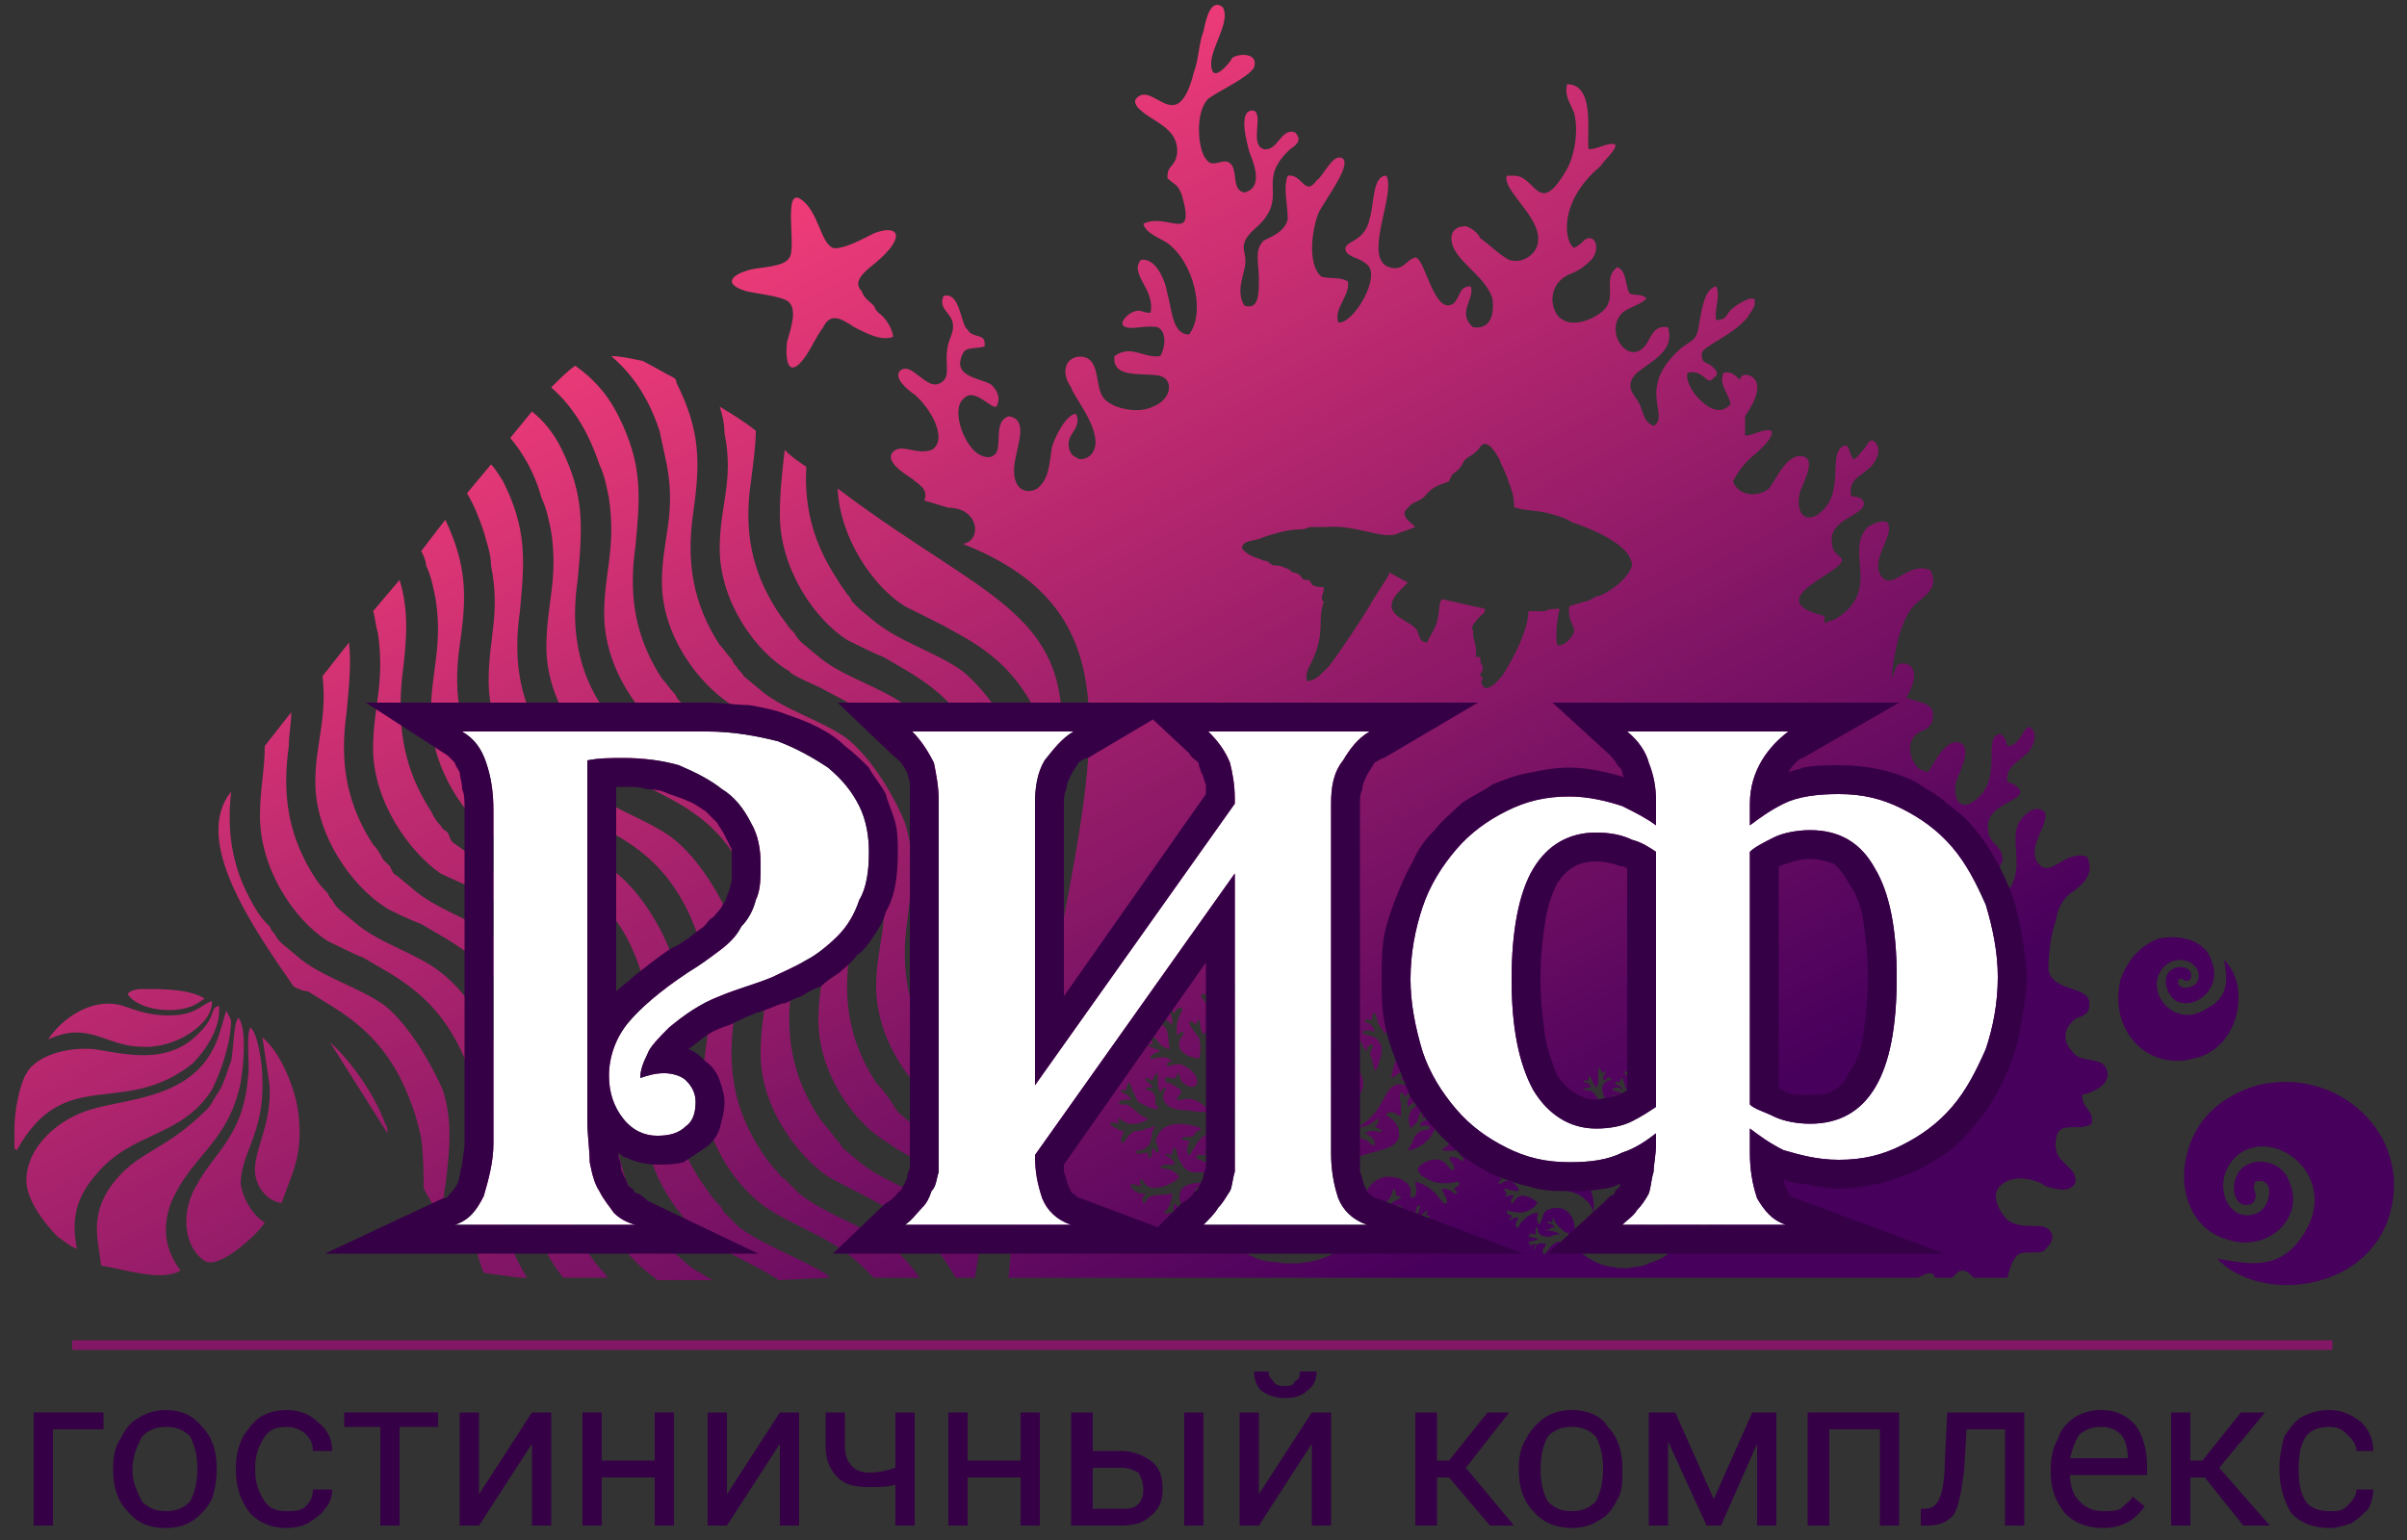
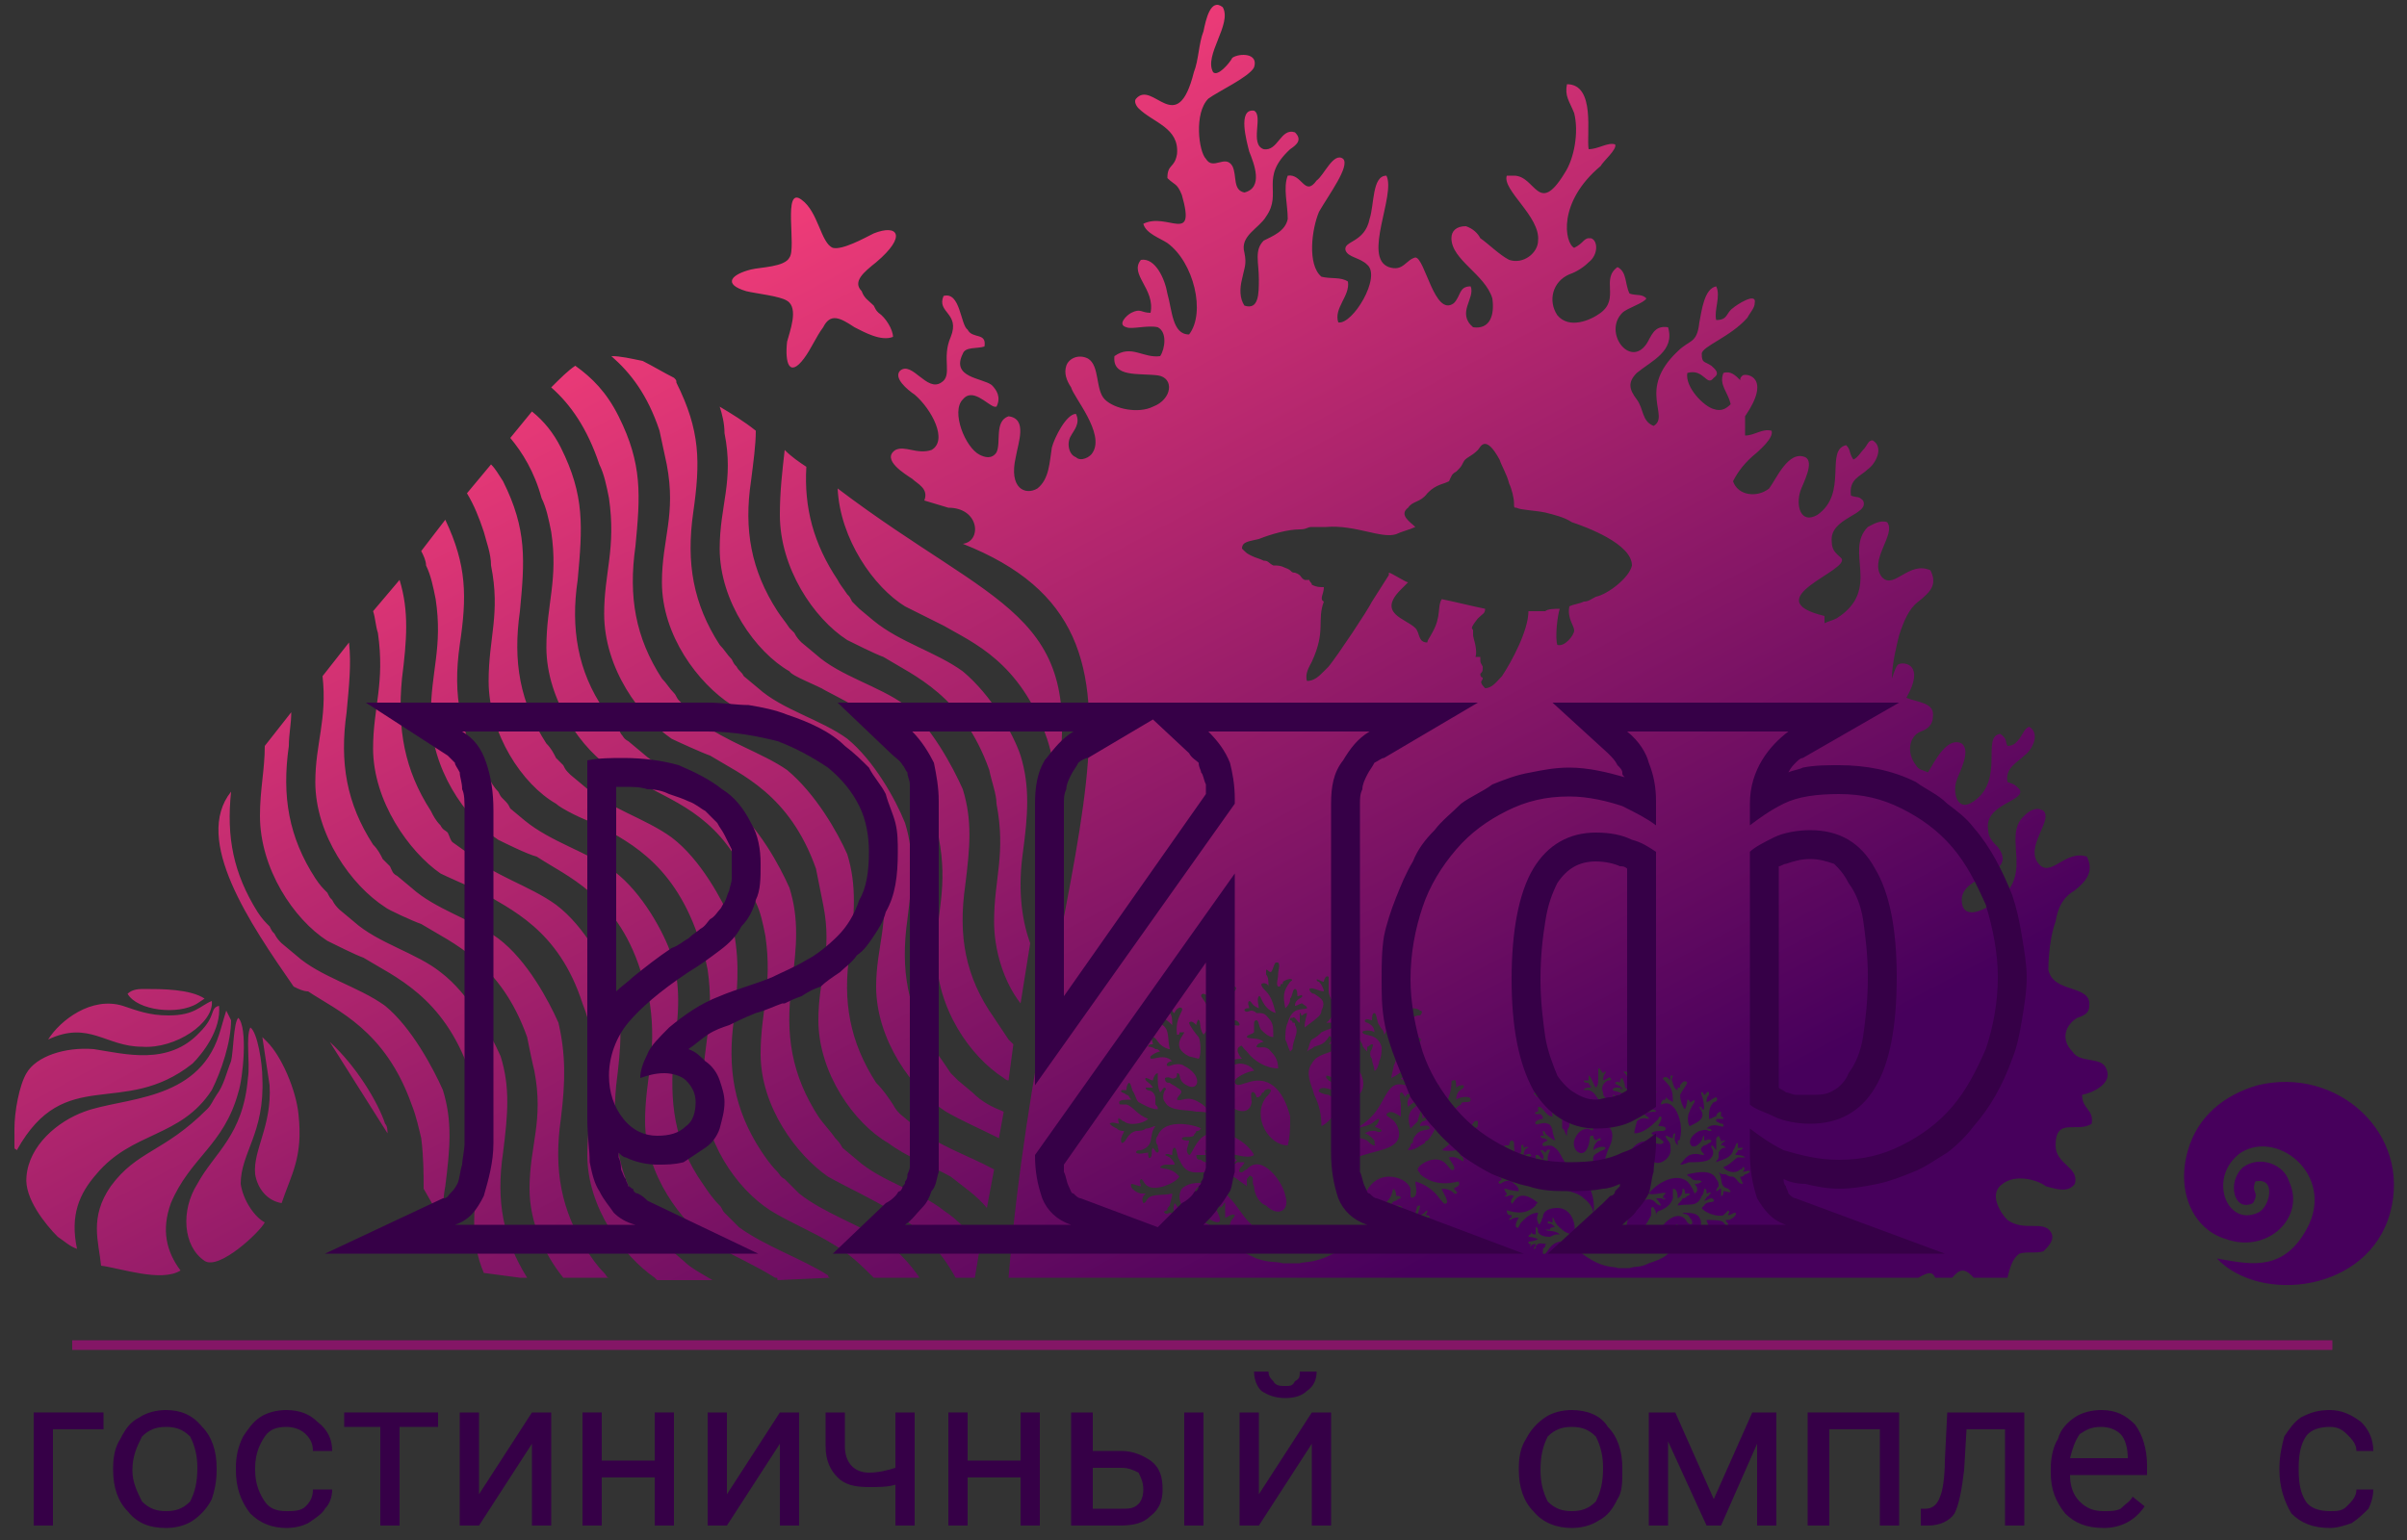
<svg xmlns="http://www.w3.org/2000/svg" xml:space="preserve" width="1000px" height="640px" style="shape-rendering:geometricPrecision; text-rendering:geometricPrecision; image-rendering:optimizeQuality; fill-rule:evenodd; clip-rule:evenodd" viewBox="0 0 1000 640">
  <rect x="0" y="0" width="1000" height="640" fill="#333333" stroke="none" />
  <defs>
    <style type="text/css">  .fil5 {fill:#360047} .fil2 {fill:#47005C} .fil3 {fill:#841666} .fil0 {fill:#360047;fill-rule:nonzero} .fil4 {fill:white;fill-rule:nonzero} .fil1 {fill:url(#id0)}  </style>
    <linearGradient id="id0" gradientUnits="userSpaceOnUse" x1="404.13" y1="40.789" x2="646.392" y2="498.363">
      <stop offset="0" style="stop-opacity:1; stop-color:#F03C78" />
      <stop offset="1" style="stop-opacity:1; stop-color:#47005C" />
    </linearGradient>
  </defs>
  <g id="Слой_x0020_1">
    <polygon class="fil0" points="43,594 22,594 22,634 14,634 14,587 43,587 " />
    <path id="1" class="fil0" d="M47 610c0,-5 1,-9 3,-12 2,-4 4,-7 8,-9 3,-2 7,-3 11,-3 6,0 11,2 15,7 4,4 6,10 6,17l0 1c0,5 -1,9 -2,12 -2,4 -5,7 -8,9 -3,2 -7,3 -11,3 -7,0 -12,-2 -16,-7 -4,-4 -6,-10 -6,-17l0 -1zm8 1c0,5 2,9 4,13 3,3 6,4 10,4 4,0 7,-1 10,-4 2,-4 3,-8 3,-14 0,-5 -1,-9 -3,-13 -3,-3 -6,-4 -10,-4 -4,0 -7,1 -10,4 -2,4 -4,8 -4,14z" />
    <path id="2" class="fil0" d="M119 628c3,0 6,0 8,-2 2,-2 3,-4 3,-7l8 0c0,3 -1,6 -3,8 -1,2 -4,4 -7,6 -2,1 -5,2 -9,2 -6,0 -11,-2 -15,-6 -4,-5 -6,-11 -6,-18l0 -1c0,-5 1,-9 3,-13 2,-3 4,-6 7,-8 3,-2 7,-3 11,-3 6,0 10,2 13,5 4,3 6,7 6,12l-8 0c0,-3 -1,-5 -3,-7 -2,-2 -5,-3 -8,-3 -4,0 -7,1 -9,4 -2,3 -4,7 -4,13l0 1c0,6 2,10 4,13 2,3 5,4 9,4z" />
    <polygon id="3" class="fil0" points="182,593 166,593 166,634 158,634 158,593 143,593 143,587 182,587 " />
    <polygon id="4" class="fil0" points="221,587 229,587 229,634 221,634 221,600 199,634 191,634 191,587 199,587 199,621 " />
    <polygon id="5" class="fil0" points="280,634 272,634 272,614 250,614 250,634 242,634 242,587 250,587 250,607 272,607 272,587 280,587 " />
    <polygon id="6" class="fil0" points="324,587 332,587 332,634 324,634 324,600 302,634 294,634 294,587 302,587 302,621 " />
    <path id="7" class="fil0" d="M380 634l-8 0 0 -17c-3,1 -7,1 -11,1 -6,0 -10,-1 -13,-4 -3,-3 -5,-7 -5,-13l0 -14 8 0 0 14c0,7 4,11 10,11 4,0 8,-1 11,-2l0 -23 8 0 0 47z" />
    <polygon id="8" class="fil0" points="432,634 424,634 424,614 402,614 402,634 394,634 394,587 402,587 402,607 424,607 424,587 432,587 " />
    <path id="9" class="fil0" d="M454 603l12 0c5,0 9,2 12,4 4,3 5,7 5,12 0,4 -1,8 -5,11 -3,3 -7,4 -13,4l-20 0 0 -47 9 0 0 16zm46 31l-8 0 0 -47 8 0 0 47zm-46 -24l0 17 12 0c3,0 5,0 7,-2 1,-1 2,-3 2,-6 0,-3 -1,-5 -2,-7 -2,-1 -4,-2 -7,-2l-12 0z" />
    <path id="10" class="fil0" d="M545 587l8 0 0 47 -8 0 0 -34 -22 34 -8 0 0 -47 8 0 0 34 22 -34zm2 -17c0,3 -1,6 -4,8 -2,2 -5,3 -9,3 -4,0 -7,-1 -10,-3 -2,-2 -3,-5 -3,-8l6 0c0,2 1,3 2,4 1,2 3,2 5,2 2,0 3,0 4,-2 2,-1 2,-2 2,-4l7 0z" />
-     <polygon id="11" class="fil0" points="602,614 597,614 597,634 588,634 588,587 597,587 597,607 602,607 618,587 627,587 609,610 629,634 619,634 " />
    <path id="12" class="fil0" d="M631 610c0,-5 1,-9 3,-12 2,-4 5,-7 8,-9 3,-2 7,-3 11,-3 6,0 12,2 15,7 4,4 6,10 6,17l0 1c0,5 0,9 -2,12 -2,4 -4,7 -8,9 -3,2 -7,3 -11,3 -6,0 -12,-2 -16,-7 -4,-4 -6,-10 -6,-17l0 -1zm9 1c0,5 1,9 3,13 3,3 6,4 10,4 4,0 7,-1 10,-4 2,-4 3,-8 3,-14 0,-5 -1,-9 -3,-13 -3,-3 -6,-4 -10,-4 -4,0 -7,1 -10,4 -2,4 -3,8 -3,14z" />
    <polygon id="13" class="fil0" points="712,623 728,587 738,587 738,634 730,634 730,600 715,634 709,634 693,599 693,634 685,634 685,587 696,587 " />
    <polygon id="14" class="fil0" points="789,634 781,634 781,594 760,594 760,634 751,634 751,587 789,587 " />
    <path id="15" class="fil0" d="M841 587l0 47 -8 0 0 -40 -16 0 -1 17c-1,8 -2,14 -4,18 -2,3 -6,5 -11,5l-3 0 0 -7 2 0c3,0 5,-2 6,-5 1,-2 2,-8 2,-15l1 -20 32 0z" />
    <path id="16" class="fil0" d="M874 635c-7,0 -12,-2 -16,-6 -4,-5 -6,-10 -6,-17l0 -2c0,-4 1,-9 3,-12 1,-4 4,-7 7,-9 3,-2 7,-3 11,-3 6,0 10,2 14,6 3,4 5,10 5,17l0 4 -32 0c0,4 1,8 4,11 3,3 6,4 10,4 3,0 5,0 7,-1 2,-2 4,-3 5,-5l5 4c-4,6 -10,9 -17,9zm-1 -42c-4,0 -6,1 -9,3 -2,3 -3,6 -4,10l24 0 0 0c0,-4 -1,-8 -3,-10 -2,-2 -5,-3 -8,-3z" />
-     <polygon id="17" class="fil0" points="916,614 910,614 910,634 902,634 902,587 910,587 910,607 915,607 931,587 941,587 922,610 943,634 932,634 " />
    <path id="18" class="fil0" d="M968 628c3,0 5,0 7,-2 2,-2 4,-4 4,-7l7 0c0,3 -1,6 -2,8 -2,2 -4,4 -7,6 -3,1 -6,2 -9,2 -7,0 -12,-2 -16,-6 -3,-5 -5,-11 -5,-18l0 -1c0,-5 1,-9 2,-13 2,-3 4,-6 7,-8 4,-2 7,-3 12,-3 5,0 9,2 13,5 3,3 5,7 5,12l-7 0c0,-3 -2,-5 -4,-7 -2,-2 -4,-3 -7,-3 -4,0 -8,1 -10,4 -2,3 -3,7 -3,13l0 1c0,6 1,10 3,13 2,3 6,4 10,4z" />
    <path class="fil1" d="M267 150c-5,-1 -9,-2 -13,-2 8,7 15,16 20,31 1,5 2,9 3,14 4,21 -2,31 -2,49 0,22 15,42 29,51 1,1 12,6 15,8 13,7 33,15 44,47 1,4 2,9 3,14 4,21 -2,31 -2,48 0,22 15,43 29,52 7,4 14,7 22,11l2 -11c-5,-2 -9,-4 -13,-8l-6 -5c-1,-1 -2,-2 -3,-3 -2,-3 -4,-6 -7,-10 -11,-16 -14,-33 -11,-54 2,-16 3,-27 -1,-40 -4,-10 -13,-26 -24,-35 -11,-8 -27,-12 -37,-21l-6 -5c-1,-2 -2,-2 -3,-4 -1,-1 -1,-1 -2,-3 -2,-2 -3,-4 -5,-6 -11,-17 -14,-34 -11,-55 3,-21 3,-34 -7,-54 0,-1 0,-1 -1,-2 -4,-2 -9,-5 -13,-7zm385 102c2,-1 4,-1 6,-2 2,0 3,-1 5,-2 5,-1 14,-8 15,-13 0,-9 -19,-16 -25,-18 -3,-2 -7,-3 -11,-4 -5,-1 -10,-1 -12,-2 -1,0 -1,0 -1,-2 0,-2 -1,-6 -2,-8 -1,-4 -3,-7 -4,-10 -6,-11 -8,-5 -9,-4 -3,3 -5,3 -6,5 -1,2 -1,2 -3,4 -2,1 -2,2 -3,4 -2,1 -3,1 -5,2 -2,1 -3,2 -4,3 -3,4 -6,3 -8,6 -4,3 1,6 3,8 -2,1 -6,2 -8,3 -6,2 -17,-4 -29,-3 -2,0 -4,0 -6,0 -2,0 -2,1 -5,1 -5,0 -12,2 -17,4 -4,1 -7,1 -7,4 2,2 2,2 4,3 2,1 3,1 5,2 2,0 2,1 4,2 2,0 3,0 5,1 3,1 2,2 4,2 3,1 2,2 4,3 1,0 1,0 2,0 0,1 1,1 1,2 2,1 3,1 5,1 0,3 -2,5 0,6 -3,8 1,12 -5,25 -1,2 -3,5 -2,8 3,0 5,-2 7,-4 1,-1 1,-1 2,-2 4,-5 16,-23 18,-27l7 -11c0,-1 0,-1 0,-1 0,0 0,0 0,0 0,0 0,0 0,0 1,0 7,4 8,4 -1,1 -2,2 -3,3 -10,10 2,12 6,16 2,2 1,6 5,6 0,-1 1,-2 2,-4 4,-7 2,-11 4,-14 5,1 13,3 18,4 0,2 -1,2 -3,4 -4,5 -2,4 -2,5 0,1 0,1 0,2 0,1 2,6 1,9l2 0c0,3 0,2 1,4 0,2 0,2 -1,3 0,2 1,1 1,2 0,1 -2,1 1,4 3,0 5,-3 7,-5 4,-6 11,-19 11,-27 2,0 4,0 7,0 1,-1 4,-1 6,-1 -1,3 -2,12 -1,15 3,1 7,-4 7,-6 0,-2 -3,-5 -2,-10zm75 235l0 0c0,0 -1,1 -2,1 -1,1 -1,1 -2,1 0,1 1,2 1,3 -2,0 -2,-2 -4,-3 -1,0 -2,0 -3,-1 -2,0 -2,0 -3,-1 2,3 0,6 4,7 1,1 1,1 1,1 0,1 -2,0 -3,0 0,1 0,2 -1,2 0,-1 0,-2 0,-3 -1,0 -1,1 -2,1 0,0 0,-1 1,-2 0,-1 0,-2 -1,-3 -2,-5 -11,-2 -12,-2 0,1 1,1 1,1 0,0 1,1 1,1 1,1 3,0 4,1 -1,1 -2,1 -3,1 1,1 2,3 0,4 0,0 -1,-3 -3,-5 -5,-4 -13,1 -16,5 2,1 7,-1 7,0 0,0 0,0 0,0 -1,1 -1,1 -1,1l0 1c1,0 1,0 1,0 -1,1 -1,0 -2,0 -1,0 -1,0 -2,0 0,0 2,2 2,3 -1,0 -2,-1 -2,-1 -4,-5 -11,3 -12,8 -1,4 3,6 6,3 2,-2 3,-4 4,-6 0,-1 0,-3 0,-3 1,-1 1,0 1,0 1,1 1,2 1,3 0,-1 1,-2 2,-2 2,-1 4,-2 5,-5 0,-1 0,-3 0,-4 2,0 2,3 2,4 2,-1 2,-3 2,-4 1,0 1,1 1,2 0,0 1,0 2,0 0,1 -1,1 -1,1 -1,1 -1,1 -2,1 0,1 -2,2 -2,3 5,-1 8,1 10,-4 1,-1 1,-3 1,-3 1,0 1,1 1,2 1,0 1,-1 2,0 0,0 -1,0 -1,1 -1,0 -1,1 -2,2 1,0 2,-1 3,-1 0,0 1,0 1,1 0,1 -3,0 -4,2 0,0 -1,1 -1,1 1,2 7,4 9,3 1,-1 2,-2 2,-2 1,1 0,1 0,2 1,0 2,-1 3,-1 0,0 0,0 0,0 1,1 -2,3 -3,3 0,0 -1,0 -1,0 0,1 1,1 1,2 -1,1 -1,0 -2,-1 -1,-1 -4,-1 -7,-1 0,1 1,2 1,3 0,1 1,1 1,2 0,0 1,0 0,1 0,0 -1,-1 -1,-1 -1,1 -1,1 -1,1 -1,-1 0,-1 -1,-3 0,0 0,1 -1,1 0,1 -1,1 -1,1 -1,0 2,-3 0,-6 -1,-2 -4,-2 -7,-2 1,1 2,0 3,2 2,2 1,4 -1,2 -2,-4 -6,-3 -9,0 -2,2 -3,5 -5,8l-2 2c0,0 0,0 0,0 2,2 9,1 8,-2 0,-1 -2,-2 -2,-3 1,-1 2,1 3,1 0,0 0,-1 0,-2 0,-1 0,-1 0,-2 0,0 0,0 0,0 0,0 0,1 0,0 0,-1 1,0 1,0l0 1c0,-1 2,-3 2,-2 0,1 -4,9 1,5 1,0 1,0 1,-1 1,0 1,0 1,0 1,0 0,0 0,1 1,0 2,0 2,1 -1,1 -2,-1 -6,3 0,0 -1,1 -1,1 0,0 -1,0 -1,1l-1 1c-2,2 -5,3 -8,4 -4,2 -5,1 -8,2l-5 0c-1,-1 -6,1 -16,-7 -2,-2 -5,-4 -8,-4 -5,1 -5,6 -7,5 0,0 0,-2 0,-2 1,-1 1,-1 1,-1 0,-1 0,-1 1,-1 -2,0 -4,-1 -5,1 0,1 0,1 -1,1 0,0 1,-1 1,-2 -2,0 -2,1 -2,1 -1,0 0,0 0,-1l0 0c-1,0 -1,0 -1,-1 0,0 2,0 4,-1 0,0 0,0 0,0 -2,-1 -4,-1 -4,-1 0,-1 1,-1 1,-1 0,0 0,-1 0,-1 0,0 0,1 2,1 0,-1 0,-2 0,-3 1,0 1,1 1,2 1,2 4,2 5,2 2,-1 2,-1 4,-1 -2,-2 -5,-1 -6,-2 0,0 1,0 2,0 0,-1 1,-1 2,-1 0,0 -1,-1 -1,-1 -1,-1 -2,0 -2,-1 0,-1 1,0 2,0 0,-1 0,-2 0,-2 1,0 0,2 4,5 1,1 3,2 5,2 1,-4 -1,-11 -7,-11 -3,0 -6,1 -6,4 -1,1 0,1 -1,2 0,1 -1,1 -1,0 -1,-2 0,-3 0,-4 -3,0 -5,2 -7,4 -1,1 -1,3 -2,2 -1,-1 1,-4 1,-4 -3,0 -3,1 -4,1 0,0 0,-1 1,-1l0 -1c0,0 0,0 0,0l0 0c-1,0 -2,0 -2,-2 1,0 7,3 12,-2 0,0 0,-1 1,-1 -1,-1 -6,-5 -9,-2 -1,1 -2,3 -2,2 -1,-1 1,-3 1,-3 -2,-1 -3,1 -4,0 0,0 0,0 0,0 1,0 1,-1 1,-1 0,0 -1,-1 -1,-2 1,0 3,1 6,1 0,-2 -2,-3 -3,-4 -3,-1 -4,1 -5,1 -1,-1 0,-1 1,-2 -1,-1 -2,-1 -2,-2l-1 -1 0 -1c1,-1 2,2 3,2 0,-1 0,-2 0,-2 1,1 0,2 2,3 2,0 3,0 4,1 0,-1 0,-1 0,-2 -1,-2 -1,-6 -4,-7 0,0 -1,0 -1,0 -1,-1 -2,-1 -2,-1 0,-2 4,-1 5,0 -1,-3 -3,-3 -3,-4 1,0 1,0 2,0 0,0 0,-2 1,-2 1,0 1,1 1,1 0,2 0,4 1,5l1 1 0 -1c0,-1 1,-1 1,-1 0,-1 0,-3 0,-3 1,-1 1,1 1,1 1,0 1,-1 2,0 0,0 -2,0 -2,3 1,0 3,-1 3,0 1,0 -1,1 -2,1 -4,2 0,9 2,10 0,1 0,1 0,1 2,1 3,2 5,2 0,0 0,0 -1,-1 0,0 0,0 0,-1 0,-1 -1,-1 -1,-2 -1,-2 -4,-1 -4,-2 0,-1 2,-1 3,-1 0,0 -1,-1 -1,-1 0,0 -1,0 -1,-1 0,0 0,0 1,0 0,0 0,-1 1,-1 0,0 0,2 1,2 0,1 1,2 1,2 3,-6 -3,-6 -2,-7 0,-1 0,-1 0,-1 0,0 0,0 0,0 1,0 1,0 1,0 1,1 2,2 2,2 1,-2 -1,-3 -1,-4 0,0 0,0 0,0 0,0 0,0 1,0 0,0 1,1 1,1 0,0 1,-2 2,-1 0,0 -1,2 -1,3 0,2 0,2 1,4 0,-1 2,-2 3,-1 0,1 0,1 -1,1 -1,1 -3,4 -2,6 1,4 10,3 14,7 4,3 4,6 4,7 1,-8 -2,-17 -9,-13 -1,0 -1,1 -2,1 -1,0 0,0 0,0 -1,-1 2,-3 2,-4 0,0 -1,0 -2,0 -1,0 -1,0 -2,0 0,-1 1,-1 2,-1 -1,-1 -2,-2 -1,-2 0,-1 1,0 1,0 2,1 3,2 5,2l-1 0c-6,-4 -6,-9 -9,-11 -2,-2 -5,0 -5,-1 -1,-1 2,-2 2,-2 0,0 -1,-1 -2,-1 0,0 -1,0 -1,-1 0,0 1,0 2,0 -1,0 -1,-1 -1,-2 1,0 1,1 1,1 1,1 2,2 4,3 0,-1 -1,-3 -1,-4 0,-1 -1,-3 -2,-3 -2,-1 -5,1 -5,0 -1,-1 2,-2 3,-2 0,-1 0,-1 -1,-2 -1,0 -2,0 -2,0 -1,-1 1,-1 1,-1 0,-1 0,-2 0,-2 1,0 1,0 2,1 1,1 2,3 4,3 0,-3 -2,-7 -5,-8 -1,0 -2,0 -2,-1 -1,0 -1,-1 0,-1 1,0 1,0 2,0 0,-1 0,-2 1,-2 1,0 0,2 1,3 2,1 2,1 3,2 0,-1 0,-2 1,-3 0,-1 1,-2 2,-1 1,1 0,1 0,2 -1,1 -1,5 0,6 0,-1 1,-2 2,-3 0,-1 0,-3 1,-3 1,0 1,1 1,2 0,0 1,0 1,0 0,1 0,0 0,1 -1,0 -2,1 -2,2 1,0 3,0 4,1 -1,1 -5,0 -6,3 0,2 0,3 0,5 1,0 1,2 2,3 0,-2 0,-2 1,-4 0,-1 0,-2 0,-3 -1,0 -1,-1 0,-1 0,0 0,0 1,1 0,0 0,0 0,0 0,1 0,1 0,1l0 0c1,0 1,-1 2,-2 2,-5 0,-7 1,-8 1,0 1,1 2,1 0,1 0,2 0,3 1,0 2,-1 3,-1 0,2 -3,1 -4,5 1,0 1,0 2,0 0,1 0,1 -1,1 0,0 0,0 -1,1 0,0 -1,0 -1,1 1,1 2,1 3,1 1,0 3,0 3,1 0,1 -1,1 -2,0 -3,0 -5,2 -6,5 -1,4 3,7 5,4 2,-3 1,-6 2,-6 1,0 1,0 1,0 0,1 0,1 1,2 0,0 1,-1 2,-1 0,0 0,1 0,1 -1,0 -1,0 -1,0 -1,1 -2,2 -2,4 1,-1 4,-2 5,-1 0,1 -2,1 -3,2 -5,2 0,7 2,8 0,-3 1,-6 2,-9 1,-2 3,-6 1,-9 -2,-2 -5,-2 -7,-3 -2,-1 -3,-3 -2,-4 1,0 2,1 4,2 -1,-1 -1,-2 -1,-2 1,-1 1,0 1,0 1,2 2,2 4,3 1,0 1,0 2,1 0,-2 -1,-3 -1,-4 -1,0 -2,-1 -3,-2 -1,0 -3,-1 -4,-1 0,-1 0,-1 1,-1 0,0 1,0 2,0 -2,-2 -2,-4 -5,-5 -1,0 -2,0 -2,0 0,-1 2,-1 3,-1 0,-1 -1,-1 -1,-2 -1,0 -2,0 -2,-1 1,0 1,0 2,0 0,0 0,-2 0,-2 1,0 2,4 3,5 1,-1 1,-2 1,-4 0,-1 0,-3 0,-4 1,0 1,1 2,2 0,0 1,-1 1,-1 0,1 0,1 0,1 -1,1 -1,2 -1,3 1,0 3,-2 3,-1 1,1 0,1 -1,1 -2,1 -3,3 -2,5 0,2 1,2 2,3l3 2c0,-2 -1,-4 -1,-4 1,0 1,1 2,1 0,-1 0,-1 1,-1 0,1 -1,1 -1,1 0,1 0,1 0,2 1,0 2,-2 3,-2 0,1 0,0 0,1 0,0 -1,0 -1,0 0,1 0,1 0,1 -2,3 0,4 1,8l0 0c1,-1 1,-2 1,-4 1,-1 0,-3 0,-4 -1,-5 -5,-4 -6,-5 0,-1 1,-1 2,-1 1,0 1,0 2,1 0,-2 -3,-2 -3,-3 1,-1 2,0 2,0 0,0 0,-2 1,-2 0,0 1,2 1,3 0,1 1,2 2,2 0,-3 0,-5 -2,-7 -1,-1 0,-1 2,0 0,0 0,1 1,1 0,0 0,0 0,1 1,-1 1,-3 1,-4 0,-2 -1,-3 0,-4l0 0c1,1 1,2 2,3 0,0 0,-1 1,0l0 0c0,0 0,0 0,1 -1,1 -1,2 -1,3 0,0 2,-1 2,0 1,0 0,1 -1,2 -2,1 -2,3 -3,6 4,-1 4,-5 5,-5 1,0 0,3 0,3 2,0 2,-2 3,-1 0,0 0,1 0,1 0,0 2,1 1,1 0,1 -1,0 -1,0 -1,0 -2,1 -2,1 -1,0 -2,0 -3,1 -2,1 -2,2 -2,6 1,0 3,-1 3,-2 1,-1 1,-3 2,-3 1,0 1,1 1,2 0,1 0,1 -1,2 1,0 3,0 3,1 -1,0 -4,0 -5,1 1,1 2,1 2,2 -1,0 -3,-1 -5,1 0,1 -1,3 -1,5 3,0 6,-2 9,-5l1 -1c0,0 0,-1 1,-1 1,1 -1,3 -1,4 1,0 3,0 3,1 0,1 -1,1 -2,1 -1,0 -3,0 -4,1 1,1 6,3 5,4 -1,1 -3,0 -4,0 -7,-3 -11,4 -12,10 0,3 0,5 1,8 6,0 10,-8 6,-14 0,0 -1,-1 -1,-2 0,-1 1,0 2,1 0,0 0,0 1,1 0,0 0,0 1,0 0,0 0,-1 0,-1 0,0 1,0 1,-1 1,0 0,3 0,4 1,5 9,1 8,-4 0,-1 0,-2 -1,-3 0,0 -1,-1 -1,-2 1,0 2,1 3,1 0,-1 0,-2 1,-2 0,1 -1,3 1,5 0,-1 0,-1 0,-2 0,0 1,0 1,-1 1,-4 0,-9 -2,-12 -3,-4 -5,-2 -6,-2 0,-1 1,-2 1,-2l1 0c0,0 0,-1 0,-1 -1,0 -1,0 0,0 0,0 0,0 0,0 0,0 0,0 0,0 0,-1 0,0 0,0 1,1 3,2 3,2 0,-2 0,-4 -1,-6 -2,-3 -4,-4 -3,-4 1,-1 2,0 3,1 0,-1 0,-1 0,-2 0,0 0,0 1,0 0,1 -1,1 0,3 0,1 1,3 2,3 0,0 0,0 0,0 0,0 0,0 0,0 0,0 0,0 0,-1 0,0 0,0 1,0 0,-1 0,-1 0,-1 2,-3 3,-1 3,-1 -1,2 -2,3 -3,5 0,2 1,5 2,6 1,-2 1,-4 1,-4 1,0 1,1 1,1 1,0 2,-1 2,-1 0,1 0,0 0,1 0,0 -2,3 -2,4 -1,1 -1,5 0,6l2 -1c6,-3 2,-6 2,-7 0,0 0,0 0,0 1,0 1,0 1,1 0,0 0,0 1,0 0,-5 -2,-7 -1,-7 0,-1 1,1 1,1 1,0 1,-2 2,-1l0 0c0,1 0,-1 0,0 0,0 0,0 0,0 0,0 0,1 0,1 -1,1 -1,2 -1,3 1,0 3,-2 4,-2 1,1 0,2 -1,2 -2,2 -2,4 -2,7 1,0 2,-1 3,-1 0,-1 1,-2 2,-2 0,1 0,1 0,2 0,0 1,0 1,1 0,0 -1,0 -2,0 -1,0 -1,0 -1,1 0,0 2,1 2,1 1,0 1,0 1,1 0,1 -4,-2 -7,1 1,0 2,0 2,1l0 0c-1,0 0,0 -1,0 0,0 0,0 0,0 -2,-1 -3,0 -4,0 -6,3 -4,8 -1,6 3,-2 2,-4 3,-4 0,1 0,1 0,2 1,0 2,-1 3,0 0,1 -1,1 -1,1 -1,1 -2,1 -2,1 -3,2 0,3 0,4 -2,0 -3,-1 -6,0 -2,1 -3,3 -4,4 2,0 3,-1 4,-1 3,0 8,0 9,-2 1,-1 1,-3 0,-4 0,0 0,0 0,-1 1,0 1,1 2,2 0,-2 0,-3 0,-5 0,0 0,0 1,-1 0,0 1,2 1,2l0 1c0,-1 1,-1 2,-1 0,0 -2,1 -2,2 1,0 1,0 2,1 -1,0 -2,0 -3,2 0,1 0,1 0,2 0,1 -1,1 -1,2 2,-1 4,-1 6,-3 0,0 1,-1 1,-2 1,-1 1,-3 2,-3 0,1 0,1 0,2 1,0 1,0 2,0 0,1 -1,1 -2,1 0,1 -1,1 -1,2 1,0 3,0 4,1 -1,0 -1,0 -2,0 0,0 0,0 -1,0 -2,1 -3,3 -6,4 1,2 5,3 7,1 0,0 1,0 1,-1 1,0 1,1 0,2 1,0 3,-1 3,0zm-266 -20l0 0c1,1 1,1 3,2 1,1 2,1 3,1 0,1 -2,3 -1,5 2,0 2,-4 6,-5 1,0 3,0 4,-1 2,0 3,-1 4,-1 -3,4 0,8 -6,10 -1,0 -2,0 -2,1 1,1 4,0 5,0 0,1 0,3 1,2 1,-1 0,-3 1,-4 1,1 1,2 2,2 1,-1 0,-1 0,-3 -1,-1 -1,-3 0,-4 3,-8 17,-4 18,-3 -1,1 -1,1 -2,1 0,1 -1,1 -1,2 -2,1 -4,0 -5,1 0,1 2,1 3,1 0,2 -2,4 0,6 1,0 2,-4 5,-7 7,-6 19,1 22,7 -3,2 -9,-1 -9,0 0,0 0,1 0,1 1,0 1,1 2,1l-1 1c-1,0 -1,0 -1,1 1,0 2,-1 2,-1 2,0 2,0 3,0 0,1 -3,3 -2,4 1,1 2,-1 3,-1 6,-7 15,5 16,11 2,6 -3,9 -8,4 -3,-1 -5,-5 -5,-8 -1,-1 0,-4 -1,-4 -1,-1 -1,0 -2,1 0,1 0,2 0,3 -1,-1 -3,-2 -4,-3 -3,-2 -6,-3 -7,-7 0,-1 1,-5 0,-5 -2,-1 -2,4 -3,5 -2,-2 -2,-5 -3,-5 -1,0 0,1 0,2 -2,0 -3,0 -4,0 0,2 1,2 2,2 1,1 2,1 2,1 1,1 3,3 3,4 -7,0 -11,2 -14,-5 -1,-1 -1,-5 -2,-5 -1,0 -1,2 -1,3 -1,0 -2,-1 -3,0 0,0 2,1 2,1 1,1 2,2 2,3 -1,0 -2,0 -3,0 -1,0 -2,0 -3,1 0,1 4,0 7,3 0,0 1,1 1,1 -2,3 -10,6 -13,4 -2,-1 -2,-3 -3,-3 -1,1 0,2 0,3 -1,0 -3,-1 -4,-1 0,0 0,0 0,0 -1,2 3,4 4,4 1,0 2,0 2,0 -1,1 -2,2 -1,4 1,0 1,-1 2,-2 2,-2 6,-1 10,-2 0,2 -1,4 -1,5 -1,1 -1,1 -1,2 -1,0 -2,1 -1,1 0,1 2,0 2,0 1,0 1,1 2,1 0,-2 -1,-2 0,-5 1,1 1,2 2,2 0,1 1,2 2,2 1,-1 -4,-5 -1,-10 2,-2 6,-3 10,-2 -1,1 -2,0 -4,2 -2,3 -1,7 1,4 4,-6 9,-5 13,0 3,3 5,7 8,10l3 3c0,1 0,0 0,1 -4,3 -13,1 -11,-3 0,-2 2,-3 2,-4 -1,-1 -3,1 -4,1 0,0 0,-2 0,-3 0,-1 0,-1 0,-2 0,0 0,0 0,0 0,-1 0,0 0,-1 0,-1 -1,1 -1,1l-1 1c0,-2 -2,-4 -3,-2 0,1 7,11 -1,7 -1,-1 -1,-1 -2,-2 0,0 0,-1 -1,-1 -1,1 0,1 0,2 -1,0 -3,0 -3,2 2,1 3,-2 9,4 0,0 1,1 2,2 0,0 0,0 0,0l2 2c3,3 8,5 12,7 6,2 7,1 11,2l7 0c2,-1 9,1 23,-10 3,-2 7,-5 12,-5 7,0 8,7 10,6 0,0 0,-2 0,-3 -1,0 -1,-1 -1,-1 -1,-1 -1,-1 -1,-1 2,-1 5,-2 6,1 1,1 1,2 1,2 1,-1 0,-3 0,-3 2,0 2,1 3,1 0,0 0,0 0,-1l-1 0c2,-1 2,-1 2,-2 -1,0 -3,1 -6,-1 0,0 0,0 1,-1 3,-1 4,0 5,-1 0,-1 -1,-1 -2,-1 1,-1 1,-1 1,-2 -1,0 -1,2 -4,2 0,-1 1,-3 1,-4 -2,0 -1,1 -2,3 -2,3 -5,2 -8,2 -2,-1 -2,-1 -4,-1 3,-3 7,-1 7,-2 0,-1 -1,-2 -2,-2 -1,0 -2,0 -3,0 0,-1 1,-2 2,-2 1,-1 2,-1 2,-1 0,-1 -1,-1 -2,-1 0,-1 0,-2 -1,-3 -1,1 0,4 -5,7 -1,2 -5,5 -8,4 -1,-7 3,-16 11,-16 4,0 8,2 9,5 0,1 0,2 0,3 0,1 1,1 2,0 1,-2 0,-4 0,-6 4,1 8,4 10,7 1,1 2,3 3,2 1,-1 -2,-5 -2,-6 5,0 5,3 6,2 1,0 0,-1 -1,-2l0 0c0,0 0,0 0,0l0 0c1,-1 3,-1 2,-3 -1,0 -9,3 -16,-3 0,-1 -1,-1 -1,-2 0,-2 8,-7 12,-2 1,1 2,3 3,2 1,-1 -2,-4 -2,-5 4,-1 6,3 6,1 0,0 0,0 0,0 0,-1 -1,-2 -2,-2 1,0 3,-1 2,-2 -1,-1 -4,1 -9,0 1,-1 4,-3 5,-4 5,-2 6,1 8,0 0,-1 -1,-1 -2,-2 2,-1 2,-2 3,-3l1 -1 0 -2c-2,-1 -2,2 -4,3 0,-1 0,-3 -1,-3 -1,1 1,3 -3,4 -3,0 -3,1 -5,2 0,-1 0,-2 1,-3 1,-4 1,-8 5,-10 0,-1 1,-1 2,-1 1,0 2,0 2,-1 0,-2 -5,-1 -6,0 0,-5 4,-4 3,-6 -1,0 -2,0 -3,1 0,-1 0,-4 -1,-3 -1,0 -1,0 -1,1 0,3 -1,6 -2,8l-1 1 -1 -2c0,-1 0,-1 0,-2 -1,-1 -1,-4 -1,-4 -1,0 -1,1 -2,2 0,0 -1,-1 -2,-1 0,1 2,2 3,5 -2,0 -4,-1 -5,-1 0,2 2,2 3,2 6,3 1,13 -2,16 0,0 -1,0 -1,1 -2,1 -4,3 -7,3 0,-1 1,-1 1,-2 0,0 0,-1 1,-1 0,-1 0,-2 1,-3 2,-3 5,-2 6,-3 0,-2 -3,-1 -4,-1 0,-1 0,-1 1,-2 1,0 2,-1 2,-1 -1,-1 -1,-1 -2,0 0,-1 0,-3 -1,-3 0,1 -1,3 -1,4 -1,1 -2,2 -3,3 -3,-9 4,-9 4,-11 -1,0 0,0 -1,0 0,0 0,0 0,0 0,0 -1,0 -1,0 -1,0 -3,2 -3,2 -1,-3 1,-4 1,-5 0,0 0,0 0,0 0,0 0,0 0,0 -1,-1 -2,0 -2,1 -1,-1 -1,-2 -2,-2 -1,1 0,4 0,5 0,2 0,3 0,5 -2,-1 -4,-3 -6,-1 0,1 1,1 2,2 2,1 4,5 3,8 -2,6 -14,5 -21,10 -5,5 -4,9 -5,10 -2,-11 3,-24 13,-19 1,1 2,2 3,2 1,0 0,0 0,-1 1,-1 -3,-4 -4,-4 2,-1 2,-1 4,-1 1,0 2,1 3,0 0,-1 -2,-1 -3,-2 1,0 2,-2 2,-3 -1,0 -2,1 -2,1 -2,2 -5,2 -7,3l1 -1c9,-6 9,-12 13,-16 3,-3 7,0 8,-1 1,-1 -4,-2 -4,-3 1,0 2,-1 3,-1 1,0 2,0 2,-1 -1,0 -2,0 -2,0 0,-1 1,-2 0,-3 -1,0 -1,1 -2,1 -1,2 -3,3 -5,4 0,-1 1,-4 1,-5 1,-2 1,-4 3,-5 3,-1 7,1 8,1 1,-2 -4,-4 -5,-4 0,0 1,-1 2,-2 1,0 3,0 3,0 1,-2 -1,-2 -3,-1 1,-2 2,-3 1,-4 -1,0 -2,1 -2,2 -1,2 -4,4 -6,5 -1,-6 3,-11 7,-12 1,-1 2,-1 3,-1 1,-1 1,-2 0,-2 -1,-1 -3,-1 -4,-1 0,-1 1,-3 -1,-3 -1,0 0,3 -2,4 -2,2 -2,2 -3,4 -1,-1 -1,-3 -2,-4 -1,-1 -2,-3 -3,-2 -1,1 0,2 1,3 0,2 1,7 -1,9 0,-2 -1,-2 -2,-4 -1,-1 -1,-5 -2,-5 -1,0 -1,2 -1,3 -1,0 -2,-1 -3,0 0,1 1,1 1,1 2,1 3,2 3,4 -1,-1 -5,-1 -5,0 1,2 6,0 8,6 0,2 0,4 -1,6 0,1 -1,4 -2,4 0,-2 -1,-3 -1,-5 -1,-1 -1,-3 0,-4 0,-1 1,-2 0,-2 -1,0 -1,1 -2,1 0,1 0,1 0,1 0,0 0,1 0,1l0 0c-1,-1 -2,-2 -2,-3 -4,-6 -2,-10 -2,-12 -2,0 -2,1 -3,3 0,1 0,2 0,3 -2,0 -3,-1 -5,-1 0,2 4,2 6,8 -1,-1 -2,-1 -3,0 0,0 0,0 1,1 1,0 1,0 2,0 1,1 2,2 2,3 -1,1 -4,1 -5,1 -2,0 -5,1 -4,2 1,0 2,0 3,0 4,0 7,2 8,6 2,6 -4,11 -7,6 -3,-4 -1,-9 -3,-9 0,0 -1,1 -1,1 0,1 0,2 -1,2 0,0 -2,-1 -3,-1 0,1 0,1 0,1 0,0 1,1 1,1 2,1 2,2 3,5 -1,-1 -6,-3 -7,-1 -1,1 3,2 4,2 7,4 1,11 -3,13 0,-5 -1,-9 -3,-13 -1,-4 -4,-9 -1,-13 2,-4 7,-4 10,-6 2,-1 5,-3 3,-4 -1,-1 -2,1 -6,2 1,-1 2,-2 1,-3 -1,-1 -1,0 -1,0 -2,3 -3,3 -6,4 -1,1 -2,1 -3,2 1,-2 1,-4 2,-5 2,-1 3,-2 4,-3 2,-1 5,-2 6,-2 0,-1 0,-2 -1,-2 -1,0 -2,0 -3,0 3,-2 3,-6 7,-7 1,0 3,1 3,0 0,-2 -3,-2 -4,-2 0,0 1,-1 1,-2 1,0 2,0 3,-1 -1,-1 -2,0 -3,0 0,-1 0,-3 -1,-3 0,0 -1,5 -3,6 -1,0 -2,-3 -2,-4 0,-3 0,-6 0,-6 -1,-1 -2,1 -2,2 -1,0 -2,-1 -3,-1 0,1 1,1 1,1 1,1 2,3 2,4 -2,0 -5,-2 -6,-1 0,1 1,2 2,2 3,2 5,3 3,7 0,2 -2,3 -3,4l-4 3c0,-3 1,-5 1,-6 -1,0 -2,1 -2,1 -1,0 0,-1 -1,-1 0,1 0,1 0,2 0,1 0,1 0,2 -1,0 -2,-3 -3,-2 -1,0 -1,0 -1,1 0,0 1,0 1,1 1,0 1,0 1,1 2,3 -1,6 -1,10l-1 1c-1,-2 -1,-3 -2,-5 0,-2 0,-5 1,-7 2,-7 6,-5 8,-6 0,-1 -1,-1 -2,-2 -1,0 -2,1 -3,1 0,-3 3,-3 3,-4 0,-1 -1,0 -2,0 0,-1 0,-3 -1,-3 -1,0 -1,3 -2,4 0,2 -1,3 -2,4 -1,-5 -1,-7 2,-11 2,-1 0,-2 -3,0 0,1 0,1 -1,1 0,1 0,1 -1,1 -1,-1 0,-3 0,-5 0,-2 1,-4 0,-5l-1 0c-1,1 -1,3 -2,4 -1,0 -1,-1 -2,-1l0 1c0,0 0,0 0,1 1,1 1,3 1,5 0,-1 -2,-2 -3,-1 0,1 1,2 2,3 2,2 3,5 4,9 -6,-2 -6,-8 -7,-7 -1,1 0,4 0,5 -3,-1 -3,-3 -4,-3 -1,1 0,2 0,3 -1,0 -2,0 -2,1 1,1 2,0 3,0 0,0 1,0 2,1 2,0 3,0 4,1 3,3 3,4 3,9 -2,0 -4,-2 -5,-3 -1,-1 -1,-4 -2,-4 -1,0 -1,1 -1,2 0,2 0,2 0,3 -1,1 -3,1 -3,2 1,1 5,0 7,2 -1,0 -3,1 -3,2 1,1 4,-1 6,2 2,2 3,4 3,7 -5,0 -10,-3 -13,-7l-1 -1c-1,-1 -1,-2 -2,-1 -2,1 0,4 1,5 -1,0 -5,0 -4,2 0,1 2,0 3,0 2,0 5,1 6,3 -2,0 -9,3 -8,5 1,2 4,0 5,0 11,-4 16,6 18,14 0,5 0,8 -1,12 -8,0 -15,-12 -9,-20 1,-1 2,-2 2,-3 -1,-1 -3,0 -3,1 -1,0 -1,1 -1,1 -1,1 -1,1 -2,1 0,0 0,-1 -1,-2 0,0 0,0 0,0 -2,-1 -1,3 -1,4 -1,8 -13,2 -12,-6 0,-1 1,-2 2,-3 0,-1 2,-2 2,-3 -2,-1 -3,1 -4,1 0,-1 -1,-3 -2,-3 0,1 1,4 -1,7 -1,0 -1,-1 -1,-2 0,-1 0,-1 0,-2 -2,-6 -1,-13 3,-18 4,-5 7,-2 8,-3 0,-1 -1,-2 -2,-2l-1 0c0,0 0,-1 0,-1 1,-1 0,0 0,-1 0,0 0,0 0,0 0,0 0,0 0,0 0,0 0,0 -1,1 -1,1 -3,2 -4,2 0,-3 1,-6 2,-8 2,-4 6,-6 4,-7 -1,0 -3,1 -4,2 0,-1 0,-1 0,-2 -1,0 -1,-1 -1,-1 -1,2 0,2 -1,5 0,2 -1,4 -2,4 0,0 0,0 0,0 -1,0 0,0 -1,0 0,0 0,0 0,-1 0,0 0,0 0,0 -1,-1 -1,-1 -1,-2 -3,-3 -4,-2 -4,-1 2,3 3,4 3,7 1,3 0,7 -2,9 -2,-3 -1,-6 -2,-6 0,-1 -1,1 -1,2 -1,-1 -2,-2 -3,-1 0,0 0,0 0,0 0,1 3,5 4,6 1,2 1,8 0,9l-4 -1c-8,-4 -2,-9 -2,-10 0,0 -1,0 -1,0 0,0 -1,0 -1,0 0,1 0,1 -1,1 -1,-7 3,-10 2,-11 -1,-1 -3,1 -3,2 -1,0 -1,-2 -2,-2l-1 1c0,0 0,-1 0,0 0,0 0,0 1,0 0,0 0,1 0,1 1,1 1,3 1,5 -1,-1 -4,-4 -6,-3 -1,1 1,2 2,3 3,2 2,6 3,10 -1,0 -3,-1 -4,-2 -1,-1 -2,-3 -3,-3 -1,1 0,2 0,3 -1,0 -2,0 -2,1 0,0 2,0 3,1 1,0 1,0 2,1 -1,0 -3,1 -4,2 0,0 0,0 0,0 -1,3 5,-2 9,2 -1,0 -3,1 -2,2l0 0c0,0 0,0 1,0 0,0 0,0 0,0 2,-1 5,-1 6,0 8,4 6,11 1,8 -4,-2 -2,-5 -4,-5 0,1 0,2 -1,2 -1,1 -2,-1 -4,0 0,2 1,2 2,2 1,1 2,1 3,2 4,2 0,3 0,5 2,1 4,-2 9,1 2,1 4,3 5,5 -2,-1 -4,-1 -6,-1 -4,-1 -11,0 -13,-4 -1,-1 -1,-3 0,-5 0,0 1,0 0,-1 -1,0 -1,1 -2,2 -1,-2 -1,-4 -1,-6 0,-1 0,-1 0,-2 -1,0 -2,2 -2,3l0 0c-1,0 -2,-1 -3,-1 -1,1 2,2 3,4 -1,0 -3,0 -3,0 0,2 3,0 4,4 0,1 0,2 0,3 1,1 1,1 1,2 -3,0 -6,-2 -8,-3 -1,-1 -1,-2 -2,-4 -1,-1 -1,-4 -2,-4 -1,1 -1,2 -1,3 -1,0 -1,0 -2,0 -1,1 1,1 2,2 1,0 1,1 2,2 -2,0 -5,0 -5,1 0,1 0,1 1,1 1,0 2,0 2,0 3,1 4,4 9,6 -2,2 -8,3 -10,1 -1,0 -1,-1 -2,-1 0,-1 -1,0 0,2 -1,0 -3,-1 -4,0zm-222 -315c-3,2 -6,5 -10,9 8,7 15,17 20,32 2,4 3,9 4,14 3,21 -2,31 -2,48 0,23 15,43 28,52 2,1 13,6 16,7 13,8 33,16 44,47 1,5 2,10 3,15 4,20 -2,30 -2,48 0,22 15,43 29,51 8,6 17,9 26,14 5,4 11,8 15,13l3 -16c-11,-6 -24,-10 -33,-18l-6 -5c-1,-1 -2,-2 -3,-4 -2,-3 -4,-6 -7,-9 -11,-17 -14,-34 -11,-54 2,-16 3,-28 -1,-41 -4,-9 -13,-25 -25,-35 -10,-7 -26,-12 -36,-20l-6 -6c-1,-1 -2,-2 -3,-3 -1,-1 -1,-2 -2,-3 -2,-2 -3,-4 -5,-6 -11,-17 -14,-34 -11,-55 2,-21 3,-34 -7,-54 -5,-10 -11,-16 -18,-21zm-18 19l-9 11c5,6 10,14 13,25 2,4 3,9 4,14 3,20 -2,30 -2,48 0,22 15,43 28,51 2,2 13,6 16,8 13,7 33,15 43,47 2,4 3,9 4,14 3,21 -2,31 -2,49 0,22 15,42 28,51 9,5 18,9 26,14 12,7 21,17 27,28l1 0 7 0 2 -12c-4,-7 -9,-12 -15,-16 -10,-8 -26,-12 -36,-21l-6 -5c-1,-2 -2,-3 -3,-4 -2,-3 -5,-6 -7,-9 -11,-17 -14,-34 -11,-55 2,-16 3,-27 -1,-40 -4,-9 -13,-26 -25,-35 -11,-8 -26,-12 -36,-21l-6 -5c-2,-1 -2,-2 -3,-3 -1,-2 -1,-2 -2,-3 -2,-3 -3,-4 -5,-7 -11,-16 -14,-34 -11,-54 2,-22 3,-35 -7,-55 -3,-6 -7,-11 -12,-15zm-17 22l-10 12c3,5 5,10 7,16 1,4 3,9 3,14 4,20 -1,30 -1,48 0,22 14,43 28,51 2,2 12,7 16,8 12,7 32,15 43,47 2,5 3,9 4,14 3,21 -2,31 -2,49 0,22 14,42 28,51 8,5 18,9 26,14 7,4 12,9 17,14l19 0c-4,-6 -9,-11 -14,-15 -11,-7 -26,-12 -36,-20l-6 -6c-2,-1 -2,-2 -3,-3 -3,-3 -5,-6 -7,-9 -11,-17 -14,-34 -11,-55 2,-16 2,-27 -1,-40 -4,-9 -13,-26 -25,-35 -11,-8 -26,-12 -36,-21l-6 -5c-2,-2 -2,-2 -3,-4 -1,-1 -1,-1 -3,-3 -1,-2 -2,-4 -4,-6 -11,-17 -14,-34 -11,-55 2,-21 3,-34 -7,-54 -2,-3 -3,-5 -5,-7zm-19 23l-10 13c1,2 2,4 2,6 2,4 3,9 4,14 3,20 -2,30 -2,48 0,22 14,43 28,52 2,1 12,6 16,7 12,8 33,16 43,47 2,5 3,9 4,14 3,21 -2,31 -2,49 0,22 15,42 28,51 9,5 18,9 26,14 1,0 1,0 1,1l22 -1c0,0 -1,0 -1,-1 -11,-7 -26,-12 -37,-20l-6 -6c-1,-1 -1,-2 -2,-3 -3,-3 -5,-6 -7,-9 -12,-17 -14,-34 -12,-55 2,-16 3,-27 -1,-40 -3,-9 -12,-26 -24,-35 -11,-8 -26,-12 -37,-21l-6 -5c-1,-2 -1,-2 -3,-4 -1,-1 -1,-1 -2,-3 -2,-2 -3,-4 -4,-6 -12,-17 -15,-34 -12,-55 3,-20 3,-33 -6,-52zm-19 25l-11 13c1,3 1,6 2,9 3,21 -2,31 -2,48 0,22 15,43 28,52 2,1 13,6 16,7 13,8 33,16 43,47 2,5 3,9 4,14 3,21 -2,31 -2,49 0,22 15,42 28,51l1 1c8,0 15,0 23,0 -5,-3 -9,-5 -12,-8l-7 -6c-1,-1 -1,-2 -2,-3 -3,-3 -5,-6 -7,-9 -11,-17 -14,-34 -12,-55 2,-16 3,-27 -1,-40 -3,-9 -12,-26 -24,-35 -11,-8 -26,-12 -36,-21l-7 -5c-1,-1 -1,-2 -2,-4 -1,-1 -2,-1 -3,-3 -2,-2 -3,-4 -4,-6 -11,-17 -14,-34 -12,-55 2,-16 3,-28 -1,-41zm-21 26l-11 14c2,18 -3,28 -3,44 0,22 15,43 29,52 1,1 12,6 15,7 13,8 33,16 44,47 1,5 2,10 3,14 4,21 -2,31 -2,49 0,14 6,27 14,37 6,0 13,0 19,0 -1,0 -1,-1 -2,-2 -3,-3 -5,-6 -7,-9 -11,-17 -14,-34 -11,-55 2,-16 2,-27 -1,-40 -4,-9 -13,-26 -25,-35 -11,-8 -26,-12 -36,-21l-6 -5c-2,-1 -2,-2 -3,-4 -1,-1 -1,-1 -3,-3 -1,-2 -2,-4 -4,-6 -11,-17 -14,-34 -11,-55 1,-11 2,-20 1,-29zm-24 29l-11 14c0,10 -2,18 -2,29 0,22 14,43 28,52 2,1 12,6 15,7 13,8 33,16 44,47 1,5 3,10 3,14 4,21 -1,31 -1,49 0,7 1,14 4,21l15 2 3 0c-10,-16 -13,-32 -10,-52 2,-16 3,-27 -1,-40 -4,-9 -13,-26 -25,-35 -10,-8 -26,-12 -36,-21l-6 -5c-1,-1 -2,-2 -3,-4 -1,-1 -1,-1 -2,-3 -2,-2 -3,-3 -5,-6 -11,-17 -14,-34 -11,-55 0,-5 1,-9 1,-14zm-25 33c-16,20 8,55 26,81 2,1 4,2 6,2 12,8 32,16 43,47 2,5 3,10 4,14 1,8 1,15 1,21l8 14c0,-5 0,-10 1,-15 2,-16 3,-27 -1,-40 -4,-9 -13,-26 -24,-35 -11,-8 -27,-12 -37,-21l-6 -5c-1,-1 -2,-2 -3,-4 -1,-1 -1,-1 -2,-3 -2,-2 -3,-3 -5,-6 -10,-16 -13,-31 -11,-50zm41 104l24 38c0,-1 0,-3 -1,-4 -3,-9 -12,-24 -23,-34zm282 16l2 -15c0,0 -1,-1 -2,-2 -2,-3 -4,-6 -6,-9 -12,-17 -15,-34 -12,-55 2,-16 3,-27 -1,-40 -4,-9 -13,-26 -24,-35 -11,-8 -27,-12 -37,-21l-6 -5c-1,-1 -2,-2 -3,-4 -1,-1 -1,-1 -2,-2 -2,-3 -3,-4 -5,-7 -11,-17 -14,-34 -11,-54 1,-8 2,-15 2,-21 -5,-4 -10,-7 -15,-10 1,3 2,7 2,11 4,20 -2,30 -2,48 0,22 15,43 29,51 1,2 12,6 15,8 13,7 33,15 44,47 1,4 2,9 3,14 4,21 -1,31 -1,48 0,23 14,43 28,52 0,0 1,1 2,1zm5 -32l4 -25c-4,-11 -5,-24 -3,-38 2,-15 3,-27 -1,-40 -3,-9 -12,-25 -24,-35 -11,-8 -26,-12 -37,-21l-6 -5c-1,-1 -2,-2 -3,-3 -1,-2 -1,-2 -2,-3 -2,-3 -3,-4 -4,-6 -10,-15 -14,-30 -13,-47 -3,-2 -6,-4 -9,-7 -1,9 -2,17 -2,27 0,22 14,43 28,52 2,1 12,6 15,7 13,8 33,16 44,47 1,5 3,10 3,14 4,21 -1,31 -1,49 0,12 4,25 11,34zm15 -91c12,-72 -25,-73 -91,-123 1,21 15,41 28,49 2,1 12,6 16,8 12,7 32,15 43,47 2,6 3,12 4,19zm-20 205l378 0c5,-3 6,-2 7,0l7 0c2,-2 4,-5 8,-1 0,0 1,1 1,1l14 0c1,-4 2,-8 5,-10 3,-1 7,0 10,-1 2,-2 5,-5 3,-8 -3,-5 -11,0 -18,-5 -3,-3 -8,-11 -2,-15 5,-4 14,-2 18,1 4,1 9,3 12,-1 2,-7 -8,-8 -8,-16 0,-12 9,-5 15,-9 1,-6 -4,-6 -4,-12 5,-1 13,-5 10,-11 -2,-5 -11,-2 -14,-7 -5,-5 -3,-11 2,-14 3,-1 5,-2 5,-5 1,-9 -15,-5 -17,-15 0,-6 1,-15 3,-20 1,-6 3,-10 8,-13 5,-4 8,-8 5,-14 -9,-3 -15,9 -20,3 -6,-7 6,-18 2,-22 -3,-2 -6,0 -8,2 -10,9 6,26 -14,37 -4,3 -12,6 -12,-2 0,-11 24,-10 15,-22 -2,-2 -4,-4 -4,-7 -2,-11 16,-12 13,-17 -2,-2 -2,-2 -5,-3 -1,-6 4,-8 7,-11 3,-2 7,-9 2,-12 -2,1 -2,2 -4,5 -1,1 -2,3 -5,3 -1,-2 0,-3 -3,-5 -8,1 2,19 -11,28 -7,5 -9,-4 -7,-9 1,-3 6,-12 2,-15 -6,-3 -11,7 -14,12 -2,-1 -4,-1 -5,-3 -4,-5 -3,-12 2,-14 3,-1 5,-3 5,-6 1,-6 -6,-6 -11,-8 8,-14 -1,-15 -3,-14 -1,0 -2,3 -3,6 0,-6 2,-14 3,-18 2,-6 4,-11 8,-14 5,-4 8,-7 5,-13 -9,-4 -15,8 -20,3 -6,-7 6,-18 2,-23 -3,-1 -6,1 -8,2 -10,10 6,26 -13,38 -2,1 -3,1 -5,2 0,-1 0,-2 0,-3 -29,-7 11,-19 7,-24 -2,-2 -4,-3 -4,-7 -1,-10 16,-11 13,-17 -2,-2 -2,-1 -5,-2 -1,-7 4,-8 7,-11 3,-2 7,-9 2,-12 -2,0 -2,2 -4,4 -1,1 -2,3 -4,4 -2,-3 -1,-4 -3,-6 -9,2 1,20 -12,29 -7,4 -9,-4 -7,-10 1,-3 6,-12 2,-14 -7,-3 -12,9 -15,13 -5,4 -13,3 -15,-3 2,-4 5,-8 10,-12 1,-1 7,-6 6,-9 -4,-1 -7,2 -11,2 0,-2 0,-4 0,-8l0 0c11,-16 1,-18 -1,-17 -1,1 -1,1 -1,2 -2,-2 -4,-4 -7,-3 -2,5 2,8 3,13 -2,2 -4,3 -7,2 -4,-1 -12,-9 -11,-15 7,-2 8,6 11,2 3,-2 0,-4 -1,-5 -3,-2 -4,-1 -4,-5 0,-3 12,-7 19,-15 1,-2 3,-4 3,-6 1,-5 -8,1 -9,2 -3,2 -2,5 -7,5 -1,-4 2,-10 0,-14 -5,1 -6,10 -7,15 -1,9 -4,7 -9,12 -17,16 -3,27 -10,31 -5,-2 -4,-7 -7,-11 -3,-4 -4,-7 0,-11 6,-5 16,-9 13,-19 -6,-1 -7,4 -9,7 -7,10 -18,-5 -10,-13 2,-2 9,-4 10,-6 -2,-2 -4,-1 -7,-2 -2,-4 -1,-9 -5,-11 -7,5 1,13 -7,19 -4,3 -13,7 -18,1 -4,-6 -2,-14 5,-17 3,-1 6,-3 8,-5 4,-3 4,-9 1,-10 -1,0 1,0 -1,0 -1,0 -2,1 -2,1 -1,1 -2,2 -4,3 -4,-2 -7,-19 11,-34 1,-2 7,-7 6,-9 -3,-1 -7,2 -11,2 -1,-6 3,-27 -9,-27 -1,5 1,7 3,12 2,8 0,19 -4,25 -11,18 -12,1 -21,1 -1,0 -2,0 -3,0 -2,6 14,17 13,27 0,5 -6,10 -12,8 -4,-2 -9,-7 -12,-9 -1,-2 -3,-4 -6,-5 -4,0 -6,2 -6,5 0,9 14,15 17,25 1,7 -1,13 -8,12 -7,-6 1,-12 -1,-17 -5,0 -4,4 -7,7 -8,6 -12,-19 -16,-19 -4,1 -5,6 -11,4 -11,-4 3,-30 -1,-38 -6,0 -5,12 -7,18 -2,10 -11,9 -10,13 1,3 6,3 9,6 6,5 -6,25 -12,24 -2,-6 5,-11 4,-17 -3,-2 -7,-1 -11,-2 -6,-5 -4,-20 -1,-27 4,-7 13,-19 10,-22 -4,-3 -8,7 -11,9 -5,7 -6,-3 -12,-2 -2,5 0,12 0,18 -1,5 -6,7 -10,9 -4,4 -2,9 -2,16 0,6 0,13 -6,11 -2,-3 -2,-7 -1,-11 1,-5 2,-6 1,-11 -2,-7 6,-10 9,-15 7,-10 -3,-16 10,-28 3,-2 5,-4 2,-7 -6,-2 -7,8 -13,7 -6,-2 0,-14 -4,-16 -7,-1 -3,13 -2,17 2,5 6,15 -2,17 -5,-1 -3,-7 -5,-11 -3,-5 -8,2 -11,-3 -3,-3 -5,-19 1,-25 4,-3 17,-9 19,-13 2,-6 -6,-6 -9,-4 -1,2 -6,8 -8,6 -4,-7 8,-20 4,-27 -5,-4 -7,5 -8,10 -2,5 -2,12 -4,17 -7,28 -17,3 -24,11 -1,1 0,3 1,4 6,6 17,8 16,19 -1,6 -4,4 -4,10 3,3 4,2 6,7 6,21 -6,7 -16,12 1,4 7,6 10,8 11,8 16,29 9,38 -7,0 -7,-10 -9,-17 -1,-6 -5,-15 -11,-14 -5,6 6,12 4,22 -4,0 -4,-2 -8,0 -2,1 -6,5 -2,6 2,1 9,-1 13,0 4,2 3,9 1,12 -7,1 -12,-5 -19,0 -1,9 10,7 18,8 7,1 6,10 -2,13 -6,3 -16,1 -20,-3 -4,-4 -2,-14 -7,-17 -4,-2 -8,0 -9,3 -1,3 0,6 2,9 1,4 14,19 9,27 -1,2 -5,4 -7,2 -3,-1 -4,-6 -2,-9 1,-2 4,-5 2,-9 -4,0 -9,10 -10,14 -1,6 -1,13 -6,17 -5,3 -12,0 -9,-13 1,-6 5,-16 -3,-17 -6,2 -3,11 -5,15 -2,3 -5,2 -7,1 -6,-3 -12,-18 -7,-23 4,-5 10,2 13,3l1 0c2,-4 0,-7 -2,-9 -4,-3 -17,-3 -12,-13 1,-3 6,-2 9,-3 1,-6 -5,-3 -7,-7 -3,-2 -3,-16 -10,-14 -3,7 7,7 3,17 -4,9 1,16 -4,19 -6,4 -12,-9 -17,-5 -3,3 3,8 6,10 7,6 14,19 7,23 -6,2 -11,-2 -15,0 -6,4 4,10 7,12 2,2 7,4 5,9l10 3c13,0 14,14 6,15 96,38 34,126 19,305zm-55 -422c13,-11 9,-16 -1,-12 -4,2 -13,7 -17,6 -5,-2 -6,-15 -13,-20 -8,-6 -2,20 -5,24 -2,4 -12,4 -16,5 -8,2 -12,6 -2,9 4,1 14,2 17,4 5,3 1,13 0,17 -1,9 1,15 7,7 3,-4 5,-9 8,-13 3,-6 7,-4 13,0 4,2 11,6 16,4 0,-3 -3,-8 -6,-10 -1,-1 -1,-1 -2,-3 -2,-2 -4,-3 -5,-6 -4,-4 1,-8 6,-12zm-332 410c-3,-14 1,-23 8,-31 15,-18 35,-15 48,-35 4,-8 8,-20 8,-29l-2 -4c-1,3 -2,7 -3,10 -9,28 -40,26 -56,32 -11,4 -23,14 -24,27 -1,9 8,20 13,25 3,2 5,4 8,5zm53 -104c-6,-4 -18,-4 -25,-4 -2,0 -5,0 -7,2 4,7 21,9 29,4l3 -2zm-65 17c17,-8 24,3 39,3 14,1 30,-10 29,-19 -5,2 -7,6 -18,6 -8,0 -13,-2 -19,-4 -13,-4 -26,6 -31,14zm97 68c4,-12 9,-19 7,-37 -1,-10 -7,-24 -13,-30l-2 -2c1,7 2,13 3,20 1,17 -7,27 -6,37 1,6 5,11 11,12zm-7 8c-4,-2 -9,-9 -10,-16 0,-13 10,-21 9,-44 0,-6 -2,-19 -5,-21 -2,4 0,15 -1,21 -2,24 -14,31 -21,44 -7,11 -6,26 3,32 6,4 23,-12 25,-16zm-103 -30c20,-36 44,-13 73,-36 4,-4 12,-14 11,-24 -4,1 -1,4 -8,11 -13,14 -31,9 -44,7 -12,-1 -24,3 -28,10 -3,5 -5,16 -5,23l0 7c0,2 0,1 1,2zm68 50c-6,-8 -8,-17 -4,-28 8,-19 22,-24 28,-46 2,-6 4,-27 0,-31 -2,2 -2,14 -3,18 -2,5 -3,10 -6,14 -2,3 -2,4 -4,6 -18,18 -29,17 -40,32 -9,13 -5,23 -4,33 8,1 25,7 33,2zm862 -37c9,-2 6,11 1,13 -13,6 -21,-15 -7,-25 16,-10 41,11 26,34 -10,16 -24,12 -36,10 18,19 63,14 72,-19 9,-33 -22,-61 -55,-53 -14,4 -25,13 -29,27 -5,17 2,33 16,37 17,6 33,-9 26,-24 -2,-7 -12,-11 -19,-6 -7,6 -4,19 4,15 3,-5 -1,-4 1,-9z" />
-     <path class="fil2" d="M898 403c-7,10 6,25 19,16 10,-5 8,-14 7,-20 11,10 7,37 -13,41 -20,5 -35,-13 -30,-33 3,-8 8,-14 16,-17 11,-2 20,2 22,10 4,10 -6,20 -15,16 -3,-2 -6,-8 -3,-12 4,-4 11,-2 9,3 -3,2 -2,-1 -5,0 -1,5 6,4 8,1 3,-8 -9,-13 -15,-5z" />
    <rect class="fil3" x="30" y="557" width="939.001" height="3.999" />
    <g>
-       <path class="fil4" d="M294 304c11,0 21,2 29,4 8,3 15,7 21,11 6,5 10,10 13,16 3,6 4,13 4,19 0,8 -1,15 -4,20 -2,6 -5,11 -9,15 -4,4 -9,8 -13,10 -5,3 -10,5 -14,7 -7,3 -15,5 -22,8 -8,3 -15,8 -21,13 -4,4 -8,8 -9,11 -2,4 -3,7 -3,10 3,-1 6,-2 10,-2 3,0 7,1 9,3 3,3 4,6 4,9 0,4 -1,8 -4,10 -3,3 -7,4 -12,4 -5,0 -10,-2 -14,-7 -4,-5 -6,-11 -6,-18 0,-8 3,-16 8,-22 5,-6 13,-13 25,-21 5,-3 9,-6 13,-9 4,-3 7,-6 9,-10 3,-3 5,-7 6,-11 2,-4 2,-9 2,-15 0,-6 -1,-12 -4,-17 -3,-6 -7,-11 -12,-14 -5,-4 -11,-7 -18,-10 -7,-2 -15,-3 -23,-3 -5,0 -10,0 -15,1l0 149c0,7 1,13 1,18 1,5 2,9 4,12 2,4 4,6 6,9 2,2 5,4 9,5l-75 0c6,-2 9,-6 12,-12 2,-7 4,-14 4,-22l0 -138c0,-8 -1,-14 -3,-20 -2,-6 -5,-10 -10,-13l102 0zm219 28c0,-6 -1,-11 -2,-15 -2,-5 -5,-9 -9,-13l67 0c-5,3 -8,7 -11,12 -4,5 -5,11 -5,18l0 145c0,7 1,13 3,19 2,5 6,9 12,11l-68 0c2,-2 5,-5 6,-7 2,-2 3,-4 5,-7 1,-2 1,-5 2,-8 0,-4 0,-8 0,-13l0 -111 -83 117c0,7 1,12 3,18 2,5 6,9 12,11l-69 0c3,-2 5,-5 7,-7 2,-2 3,-4 4,-7 2,-2 2,-5 3,-8 0,-4 0,-8 0,-13l0 -141c0,-6 -1,-11 -2,-16 -2,-4 -5,-9 -9,-13l67 0c-5,3 -8,7 -12,12 -3,5 -4,11 -4,18l0 117 83 -117 0 -2zm161 177c2,-2 5,-4 6,-6 2,-2 4,-5 5,-7 1,-3 1,-6 2,-9 0,-3 1,-7 1,-12l0 -4c-4,3 -8,6 -14,8 -6,3 -13,4 -22,4 -10,0 -18,-2 -26,-6 -8,-4 -15,-9 -21,-16 -6,-7 -11,-15 -14,-24 -3,-10 -5,-20 -5,-30 0,-11 2,-21 5,-30 3,-9 8,-17 14,-24 6,-7 13,-12 21,-16 8,-4 16,-6 26,-6 8,0 16,2 22,4 6,3 10,5 14,8l0 -10c0,-6 -1,-11 -3,-16 -1,-4 -4,-9 -9,-13l67 0c-4,3 -8,7 -11,12 -3,5 -5,11 -5,18l0 9c4,-3 8,-6 14,-9 6,-3 14,-4 23,-4 10,0 18,2 26,6 8,4 15,9 21,16 6,7 10,15 14,24 3,10 5,20 5,30 0,11 -2,21 -5,30 -4,9 -8,17 -14,24 -6,7 -13,12 -21,16 -8,4 -16,6 -26,6 -9,0 -16,-2 -23,-4 -6,-3 -10,-6 -14,-9l0 10c0,7 1,13 3,19 3,5 6,9 12,11l-68 0zm78 -164c-5,0 -11,1 -15,3 -4,2 -8,4 -10,6l0 105c2,2 6,3 10,5 4,2 10,3 15,3 12,0 21,-5 27,-15 6,-10 9,-25 9,-46 0,-20 -3,-35 -9,-45 -6,-11 -15,-16 -27,-16zm-89 124c6,0 11,-1 15,-3 4,-2 7,-4 10,-6l0 -106c-3,-2 -6,-4 -10,-5 -4,-2 -9,-3 -15,-3 -11,0 -20,5 -26,15 -6,10 -9,26 -9,46 0,20 3,35 9,46 6,10 15,16 26,16z" />
      <path id="1" class="fil5" d="M294 292c6,0 12,1 17,1 6,1 11,2 16,4 9,3 18,7 24,13 4,3 7,6 10,9 2,4 5,7 7,11 1,4 3,8 4,12 1,4 1,8 1,12 0,10 -1,18 -5,25 -1,4 -3,7 -5,10 -2,3 -4,6 -7,8 -2,3 -5,5 -7,7 -3,2 -6,4 -8,6 -3,1 -5,2 -8,4 -3,1 -5,2 -7,3l-1 0c-3,1 -7,3 -11,4 -5,2 -9,4 -11,5 -3,1 -6,2 -9,4 -3,2 -5,4 -8,6 3,1 5,3 7,5 3,2 5,5 6,8 1,3 2,6 2,9 0,4 -1,7 -2,11 -1,3 -3,6 -6,8 -3,2 -6,4 -9,6 -4,1 -7,1 -11,1 -4,0 -9,-1 -13,-3 -1,0 -2,-1 -3,-2 0,1 0,1 0,2 1,2 1,4 1,5 1,2 1,3 2,4 0,1 1,2 1,3 1,0 1,1 2,1l0 0c0,1 1,2 2,2 2,1 3,2 4,3l46 22 -51 0 -75 0 -54 0 49 -23c2,0 2,-1 3,-2 1,-1 2,-2 3,-4 1,-2 1,-5 2,-8 0,-2 1,-6 1,-9l0 -138c0,-4 0,-7 -1,-9 0,-3 -1,-5 -1,-7 -1,-2 -2,-3 -2,-4 -1,-1 -2,-2 -3,-3l-34 -22 40 0 102 0zm-28 156c3,-1 6,-2 10,-2 3,0 7,1 9,3 3,3 4,6 4,9 0,4 -1,8 -4,10 -3,3 -7,4 -12,4 -5,0 -10,-2 -14,-7 -4,-5 -6,-11 -6,-18 0,-8 3,-16 8,-22 5,-6 13,-13 25,-21 5,-3 9,-6 13,-9 4,-3 7,-6 9,-10 3,-3 5,-7 6,-11 2,-4 2,-9 2,-15 0,-6 -1,-12 -4,-17 -3,-6 -7,-11 -12,-14 -5,-4 -11,-7 -18,-10 -7,-2 -15,-3 -23,-3 -5,0 -10,0 -15,1l0 149c0,7 1,13 1,18 1,5 2,9 4,12 2,4 4,6 6,9 2,2 5,4 9,5l-75 0c6,-2 9,-6 12,-12 2,-7 4,-14 4,-22l0 -138c0,-8 -1,-14 -3,-20 -2,-6 -5,-10 -10,-13l102 0c11,0 21,2 29,4 8,3 15,7 21,11 6,5 10,10 13,16 3,6 4,13 4,19 0,8 -1,15 -4,20 -2,6 -5,11 -9,15 -4,4 -9,8 -13,10 -5,3 -10,5 -14,7 -7,3 -15,5 -22,8 -8,3 -15,8 -21,13 -4,4 -8,8 -9,11 -2,4 -3,7 -3,10zm247 -116c0,-6 -1,-11 -2,-15 -2,-5 -5,-9 -9,-13l67 0c-5,3 -8,7 -11,12 -4,5 -5,11 -5,18l0 145c0,7 1,13 3,19 2,5 6,9 12,11l-68 0c2,-2 5,-5 6,-7 2,-2 3,-4 5,-7 1,-2 1,-5 2,-8 0,-4 0,-8 0,-13l0 -111 -83 117c0,7 1,12 3,18 2,5 6,9 12,11l-69 0c3,-2 5,-5 7,-7 2,-2 3,-4 4,-7 2,-2 2,-5 3,-8 0,-4 0,-8 0,-13l0 -141c0,-6 -1,-11 -2,-16 -2,-4 -5,-9 -9,-13l67 0c-5,3 -8,7 -12,12 -3,5 -4,11 -4,18l0 117 83 -117 0 -2zm161 177c2,-2 5,-4 6,-6 2,-2 4,-5 5,-7 1,-3 1,-6 2,-9 0,-3 1,-7 1,-12l0 -4c-4,3 -8,6 -14,8 -6,3 -13,4 -22,4 -10,0 -18,-2 -26,-6 -8,-4 -15,-9 -21,-16 -6,-7 -11,-15 -14,-24 -3,-10 -5,-20 -5,-30 0,-11 2,-21 5,-30 3,-9 8,-17 14,-24 6,-7 13,-12 21,-16 8,-4 16,-6 26,-6 8,0 16,2 22,4 6,3 10,5 14,8l0 -10c0,-6 -1,-11 -3,-16 -1,-4 -4,-9 -9,-13l67 0c-4,3 -8,7 -11,12 -3,5 -5,11 -5,18l0 9c4,-3 8,-6 14,-9 6,-3 14,-4 23,-4 10,0 18,2 26,6 8,4 15,9 21,16 6,7 10,15 14,24 3,10 5,20 5,30 0,11 -2,21 -5,30 -4,9 -8,17 -14,24 -6,7 -13,12 -21,16 -8,4 -16,6 -26,6 -9,0 -16,-2 -23,-4 -6,-3 -10,-6 -14,-9l0 10c0,7 1,13 3,19 3,5 6,9 12,11l-68 0zm78 -164c-5,0 -11,1 -15,3 -4,2 -8,4 -10,6l0 105c2,2 6,3 10,5 4,2 10,3 15,3 12,0 21,-5 27,-15 6,-10 9,-25 9,-46 0,-20 -3,-35 -9,-45 -6,-11 -15,-16 -27,-16zm-89 124c6,0 11,-1 15,-3 4,-2 7,-4 10,-6l0 -106c-3,-2 -6,-4 -10,-5 -4,-2 -9,-3 -15,-3 -11,0 -20,5 -26,15 -6,10 -9,26 -9,46 0,20 3,35 9,46 6,10 15,16 26,16zm-407 -57c2,-2 5,-4 7,-6 5,-4 10,-8 16,-12l0 0c3,-1 5,-3 7,-4l0 0c2,-2 4,-3 5,-4 2,-1 3,-3 4,-4 2,-1 3,-3 4,-4 1,-1 1,-2 2,-3 1,-2 1,-3 2,-5 0,-1 1,-3 1,-5 0,-2 0,-4 0,-6 0,-3 0,-4 0,-6 -1,-2 -2,-4 -3,-6 -1,-2 -2,-3 -3,-5 -2,-2 -3,-3 -5,-5 -2,-1 -4,-3 -7,-4 -2,-1 -5,-2 -8,-3 -2,-1 -5,-2 -9,-2 -3,-1 -6,-1 -10,-1 -1,0 -2,0 -3,0l0 85zm245 -82c0,-1 0,-3 0,-4 -1,-2 -1,-4 -2,-5 0,-1 -1,-2 -1,-4 -1,-1 -3,-2 -4,-4l-15 -14 -27 16c-1,0 -3,1 -4,2 -1,2 -2,3 -3,5 -1,2 -2,4 -2,6l0 0c-1,2 -1,4 -1,6l0 80 59 -84zm-30 -38l20 0 11 0 67 0 45 0 -39 23c-1,0 -2,1 -4,2 -1,2 -2,3 -3,5 -1,2 -2,4 -2,6l0 0c-1,2 -1,4 -1,6l0 145c0,3 0,5 0,8l0 0c1,2 1,4 2,6 1,2 1,3 2,3l0 0c1,1 2,2 3,2l61 23 -65 0 -58 0 -10 0 -31 0 -24 0 -69 0 -30 0 22 -21c2,-1 3,-2 4,-3 1,-1 1,-2 2,-2 1,-1 1,-2 1,-2 1,-1 1,-1 1,-2 1,-1 1,-2 1,-3 0,0 1,-2 1,-3l0 0c0,-1 0,-3 0,-5 0,-1 0,-3 0,-6l0 -141c0,-2 0,-5 0,-7 0,-2 -1,-3 -1,-5 -1,-1 -1,-2 -2,-3 -1,-2 -3,-3 -5,-5l-22 -21 31 0 67 0 25 0zm10 218l10 -10c2,-1 3,-2 4,-3 1,-1 1,-2 2,-2 1,-1 1,-2 1,-2 1,-1 1,-1 1,-2 1,-1 1,-2 1,-3 0,0 1,-2 1,-3 0,-1 0,-3 0,-5 0,-1 0,-3 0,-6l0 -74 -59 84c0,1 0,2 0,3 1,2 1,4 2,6 1,2 1,3 2,3 1,1 2,2 3,2l32 12zm185 -10c1,-1 2,-2 3,-3 1,0 2,-1 2,-2 1,-1 1,-1 2,-2 0,0 0,0 0,-1 -2,1 -5,2 -7,2 -5,1 -9,1 -14,1 -6,0 -11,0 -17,-2 -5,-1 -10,-3 -15,-5 -4,-2 -9,-5 -13,-8 -4,-4 -8,-7 -11,-11 -4,-4 -7,-9 -10,-13 -2,-5 -4,-10 -6,-15 -2,-5 -4,-11 -5,-17 -1,-6 -1,-11 -1,-17 0,-6 0,-12 1,-18 1,-5 3,-11 5,-16 2,-5 4,-10 7,-15 2,-5 5,-9 9,-13l0 0c3,-4 7,-7 11,-11 4,-3 9,-5 13,-8 5,-2 10,-4 16,-5 5,-1 10,-2 16,-2 8,0 16,2 23,4 -1,-1 -1,-1 -1,-2 0,-1 -1,-2 -2,-3 -1,-2 -2,-3 -4,-5l-23 -21 31 0 67 0 46 0 -40 23c-1,0 -2,1 -3,2 -1,1 -2,2 -3,4 2,-1 4,-1 6,-2 5,-1 10,-1 15,-1 11,0 22,2 32,7 4,3 9,5 13,9 4,3 8,6 11,10 7,8 12,18 16,28 2,6 3,11 4,17 1,6 2,12 2,17 0,6 -1,12 -2,18 -1,6 -2,11 -4,16 -4,11 -9,20 -16,28 -3,4 -7,8 -11,11l0 0c-5,3 -9,6 -14,8 -5,2 -10,4 -15,5 -5,1 -10,2 -16,2 -5,0 -10,-1 -14,-2 -4,0 -7,-1 -9,-2 0,1 0,2 1,3 0,1 1,2 1,3 1,1 2,2 3,2l62 23 -66 0 -68 0 -31 0 23 -21zm86 -143c-4,0 -7,1 -10,2 -1,0 -2,1 -3,1l0 92c1,1 2,1 3,2 1,0 3,1 4,1 2,0 4,0 6,0 4,0 7,0 10,-2l0 0c2,-1 5,-4 6,-7 3,-4 5,-9 6,-15 1,-7 2,-15 2,-25 0,-9 -1,-17 -2,-24 -1,-6 -3,-11 -6,-15 -2,-4 -4,-6 -6,-8 -3,-1 -6,-2 -10,-2zm-89 100c2,0 4,-1 6,-1 1,0 3,-1 4,-1 1,-1 2,-1 3,-2l0 -92c-1,-1 -2,-1 -3,-1 -2,-1 -6,-2 -10,-2 -7,0 -12,3 -16,9 -2,4 -4,9 -5,16 -1,6 -2,14 -2,24 0,9 1,17 2,24 1,6 3,11 5,16 2,3 5,6 7,7 3,2 6,3 9,3z" />
    </g>
  </g>
</svg>